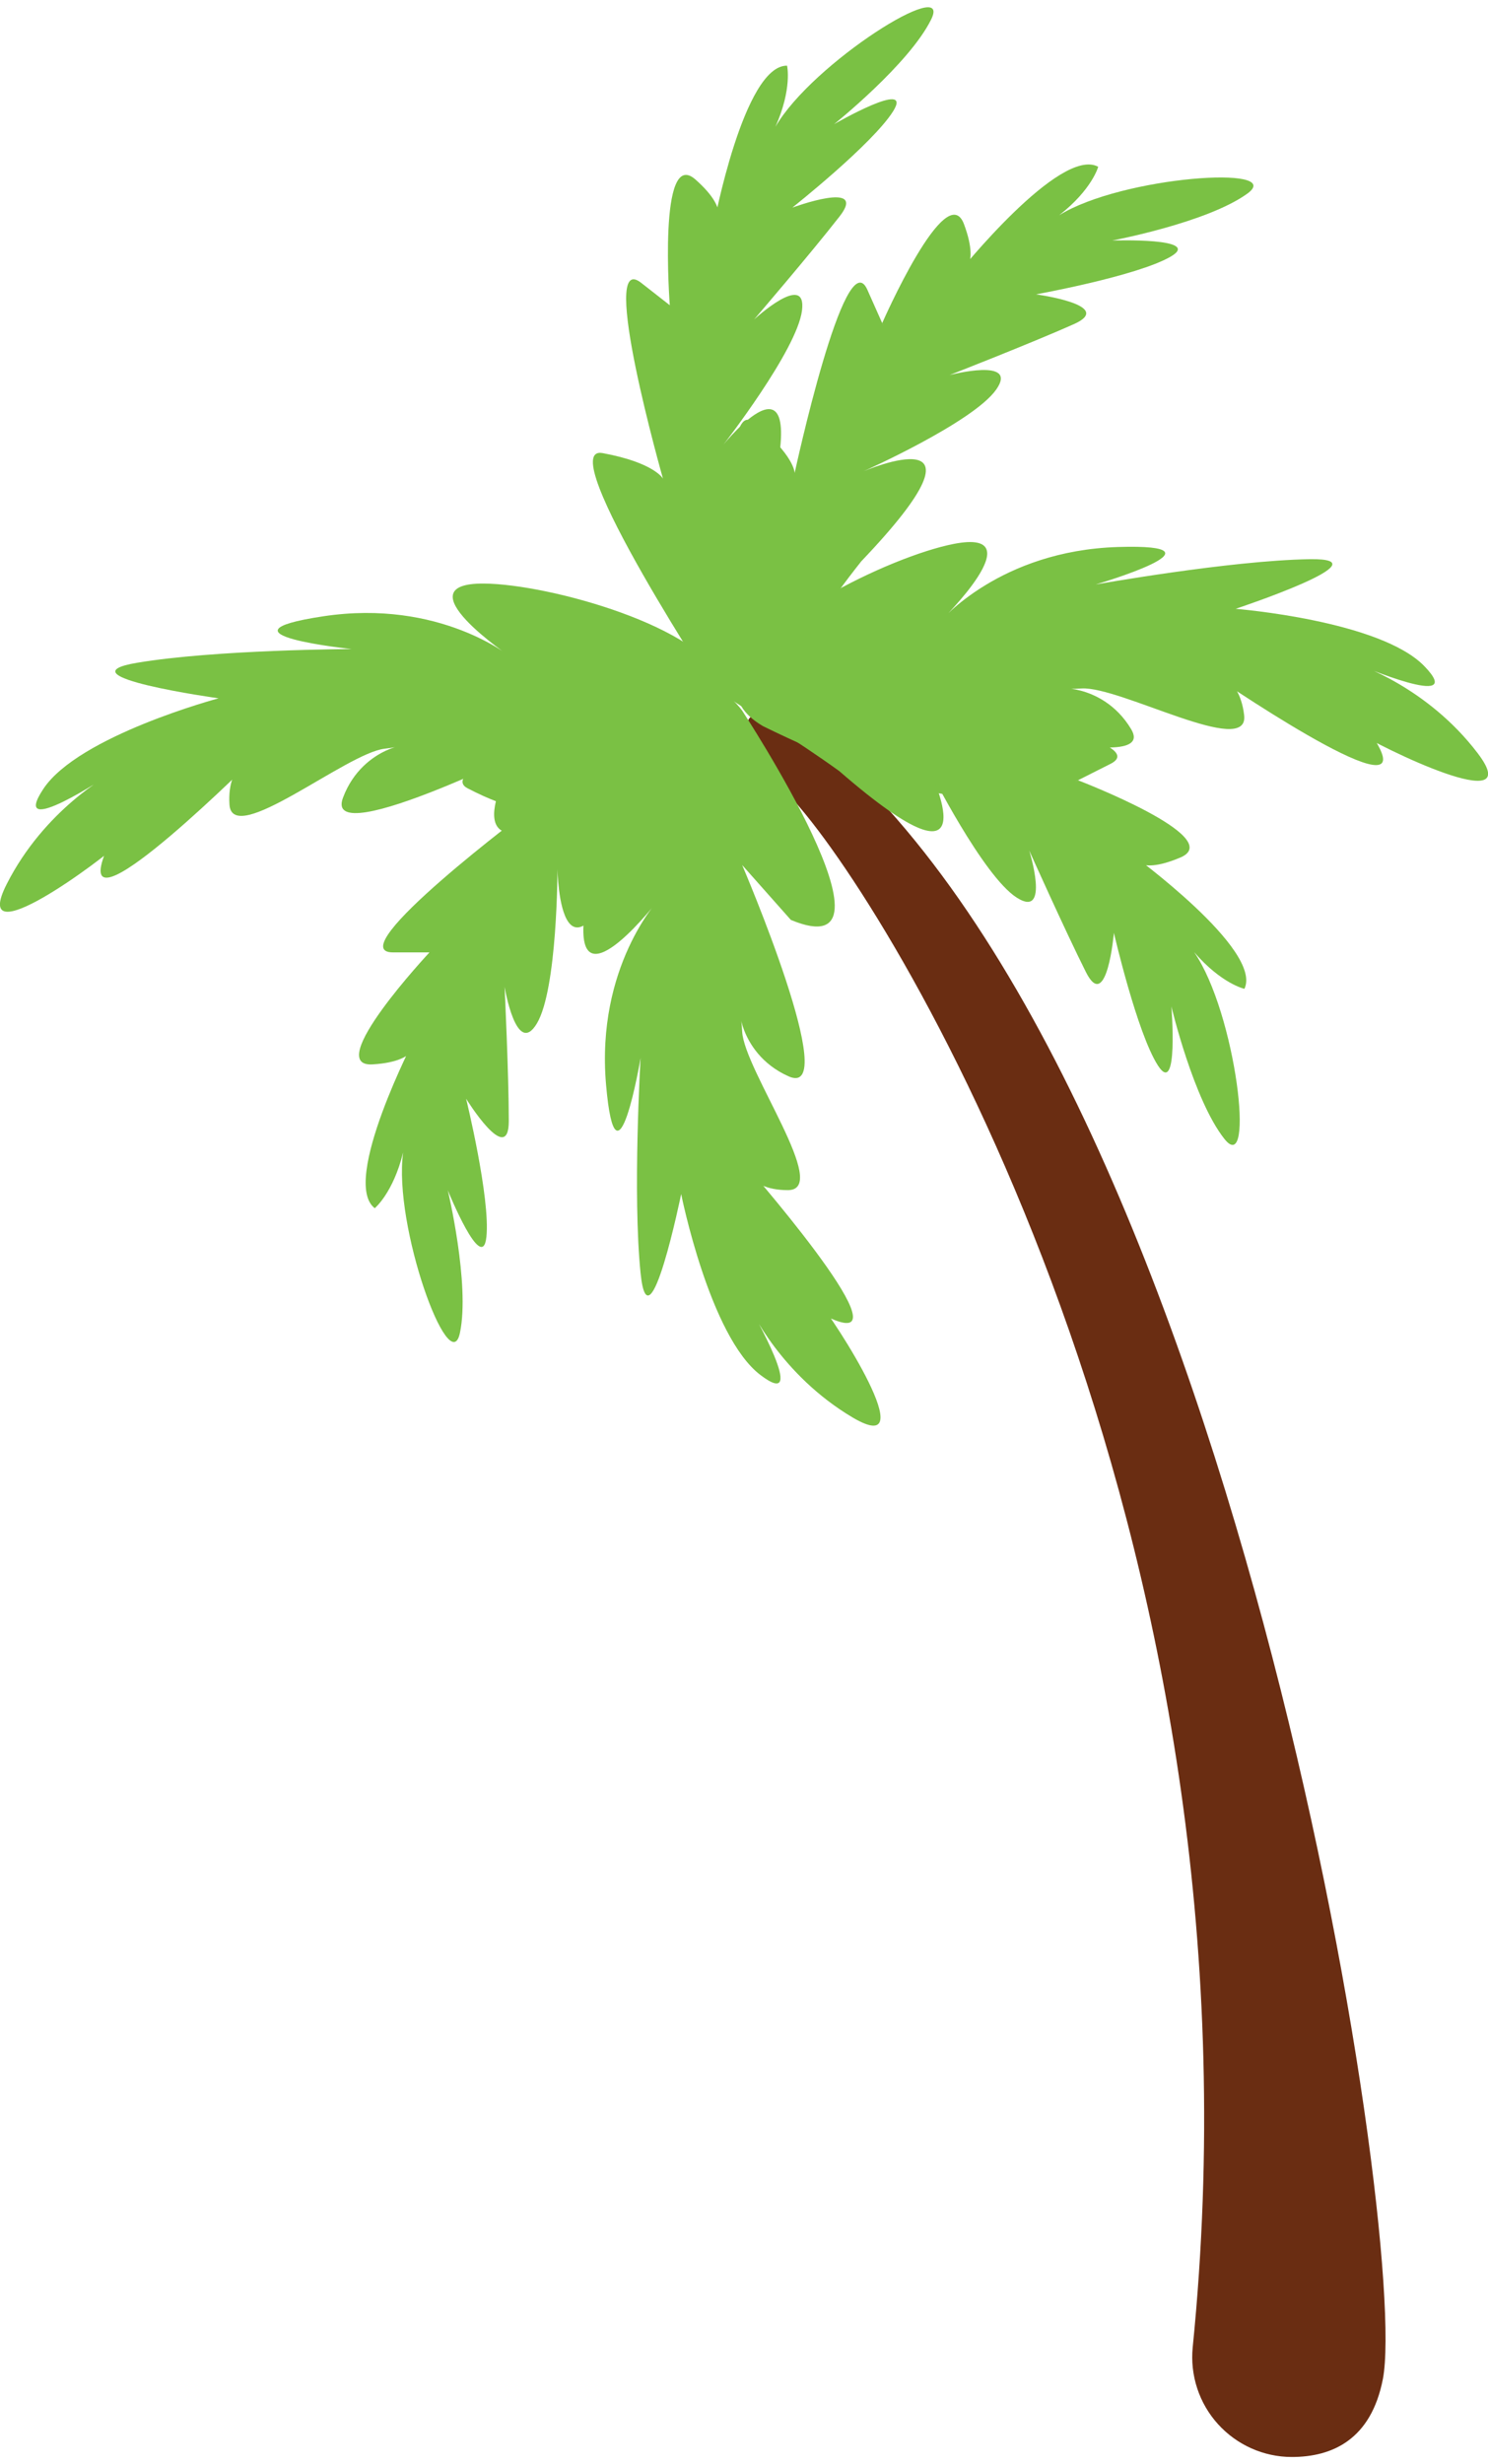
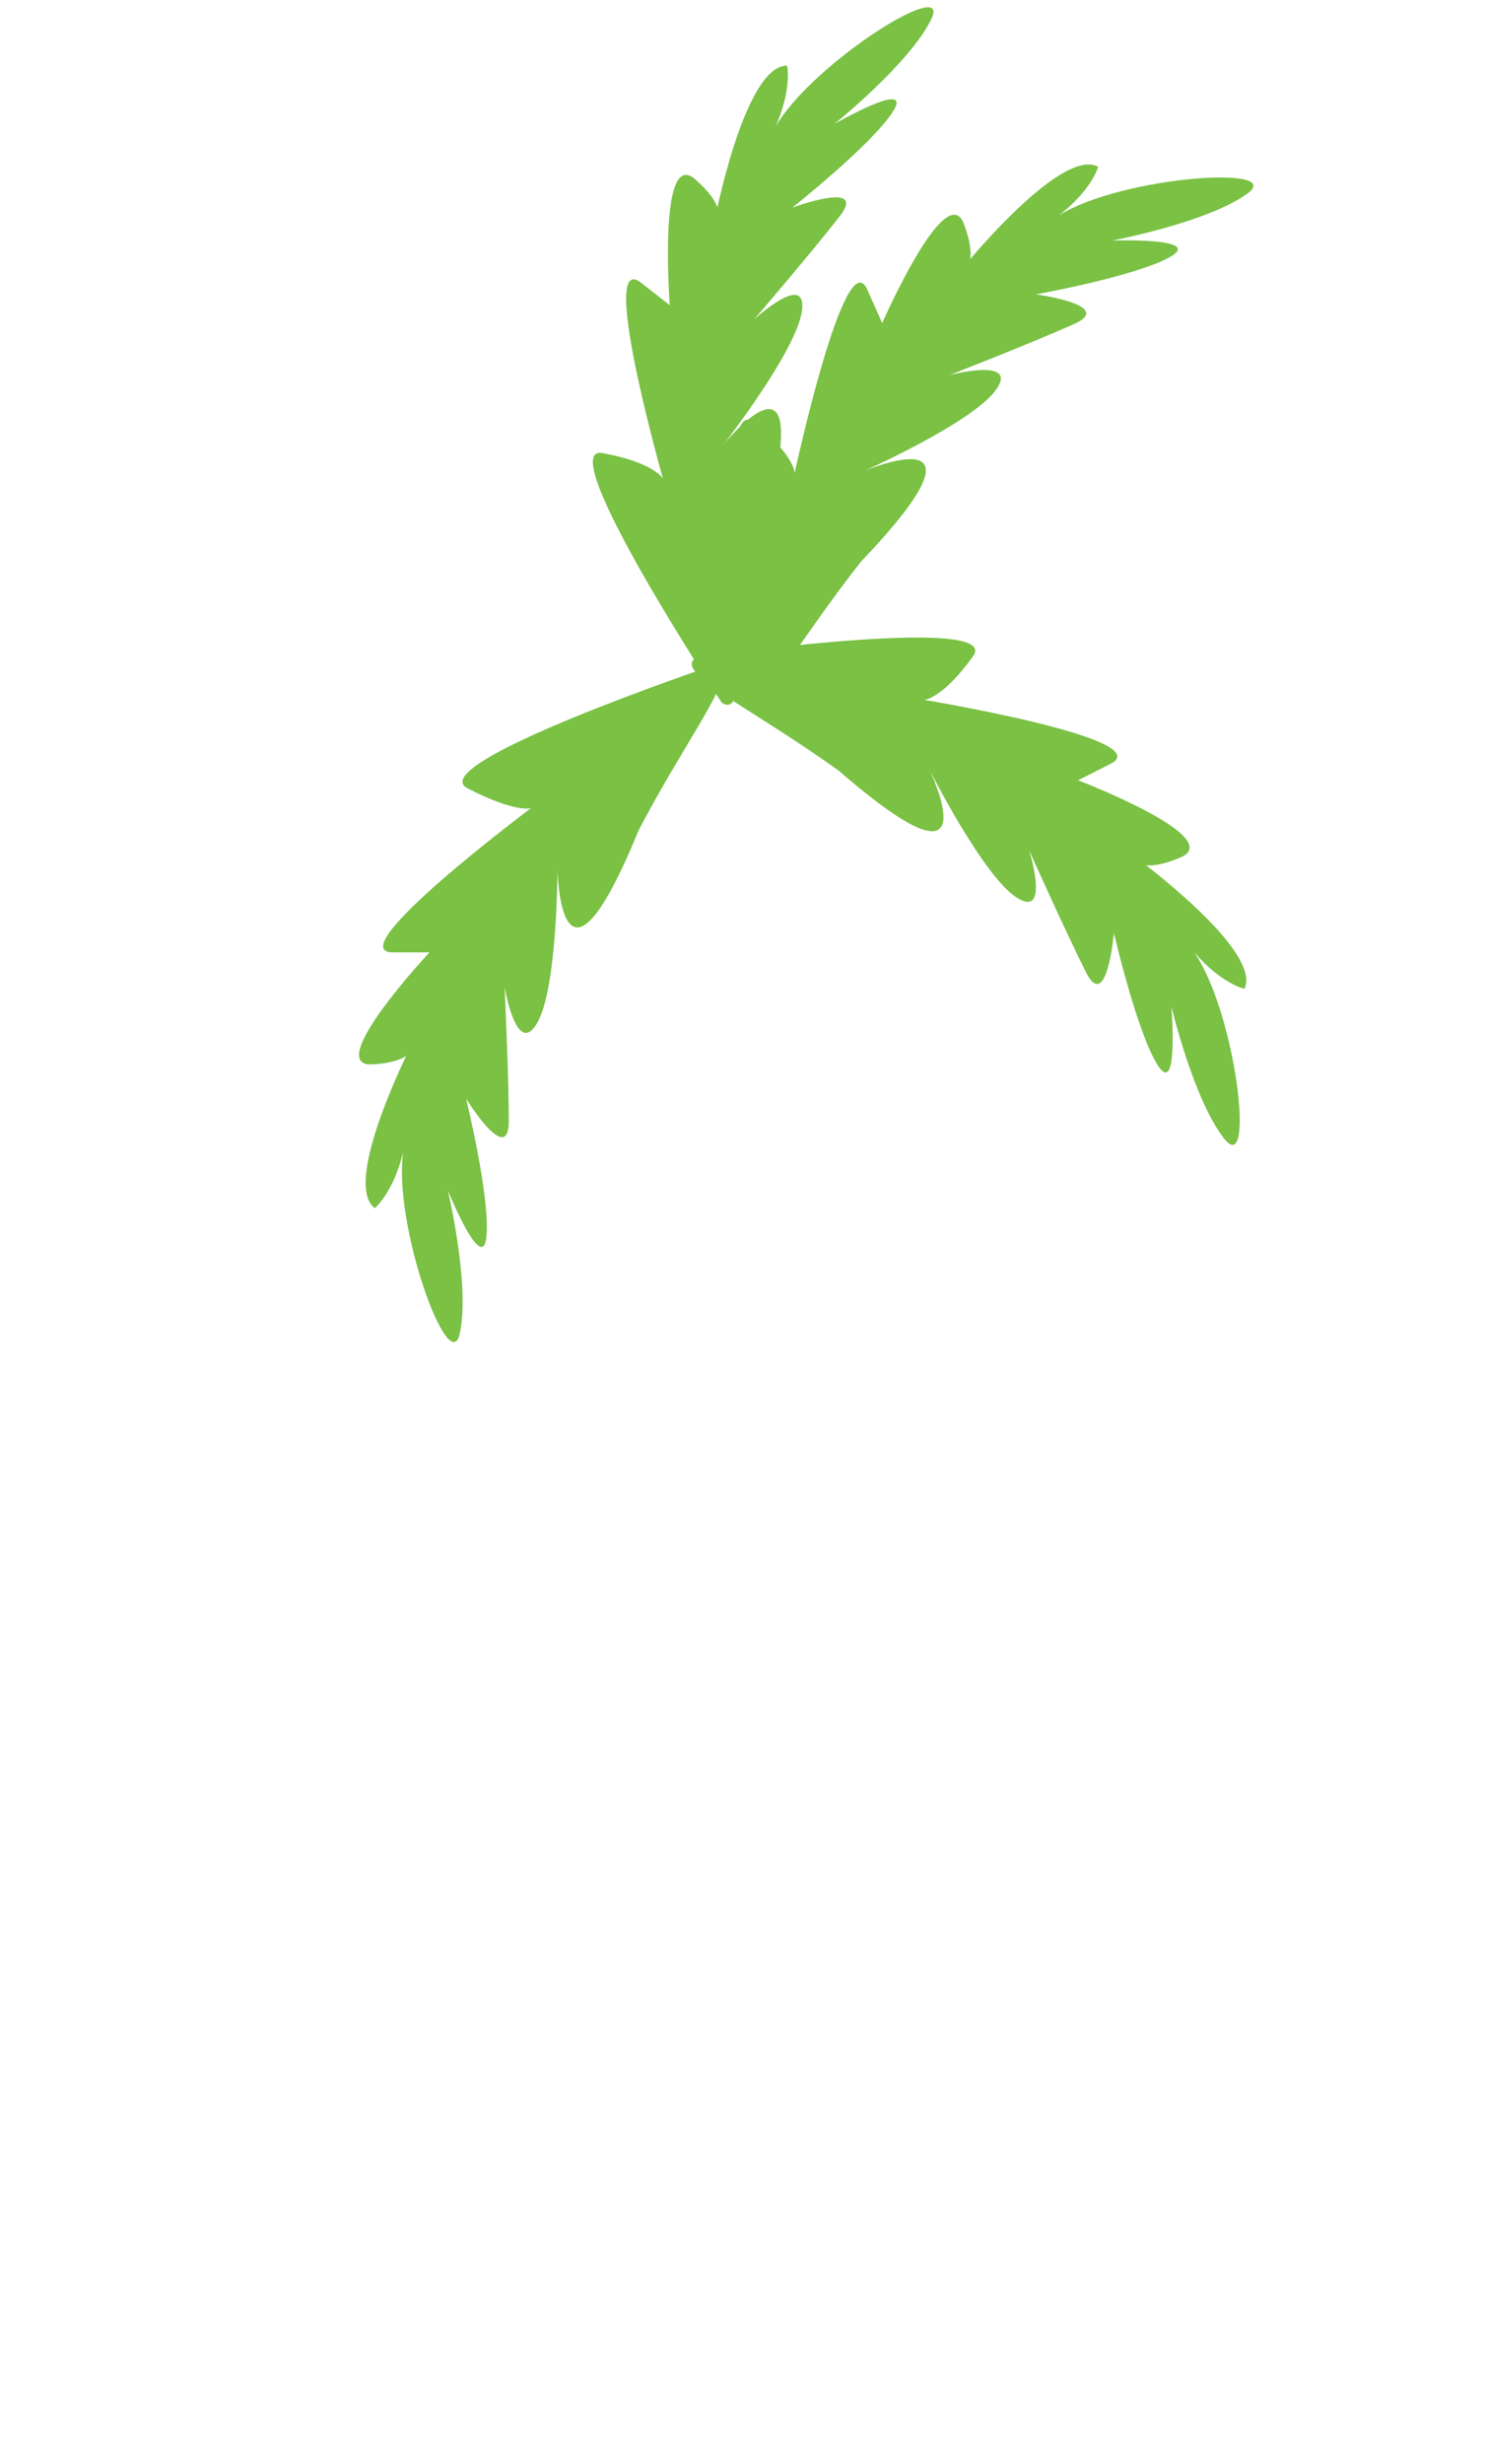
<svg xmlns="http://www.w3.org/2000/svg" version="1.1" x="0px" y="0px" width="113px" height="187px" viewBox="0 0 113.68 187.04" style="enable-background:new 0 0 113.68 187.04;" xml:space="preserve" aria-hidden="true">
  <style type="text/css">
	.st0-5fb7df34c099d{fill:#6A2D12;}
	.st1-5fb7df34c099d{fill:#7AC144;}
</style>
  <defs>
    <linearGradient class="cerosgradient" data-cerosgradient="true" id="CerosGradient_idd102f8cb6" gradientUnits="userSpaceOnUse" x1="50%" y1="100%" x2="50%" y2="0%">
      <stop offset="0%" stop-color="#d1d1d1" />
      <stop offset="100%" stop-color="#d1d1d1" />
    </linearGradient>
    <linearGradient />
  </defs>
  <g>
-     <path class="st0-5fb7df34c099d" d="M91.12,178.67c-0.21,2.14,0.49,4.27,1.93,5.86c1.44,1.59,3.49,2.51,5.64,2.51c3.09,0,6.06-1.32,6.96-5.96   c2.06-10.72-11.52-100.91-44.51-126.12c0,0-9.07-4.53,0,6.18C69.91,71.51,97.2,118.15,91.12,178.67z" />
    <g>
      <g>
-         <path class="st1-5fb7df34c099d" d="M56.7,53.71c0,0,13.03,19.86,3.72,15.98L56.7,65.5c0,0,7.7,17.99,3.54,16.13c-4.16-1.86-3.69-6.36-3.54-3.41     c0.16,2.95,6.82,12.1,3.49,12.1c-3.33,0-3.59-2.33-3.59-2.33s12.7,14.43,7.17,12.25c-5.52-2.17-2.67-3.1-1.34-1.55     c1.34,1.55,8.25,12.25,2.73,9c-5.52-3.26-7.85-8.38-7.85-8.38s4.65,8.07,0.78,5.12c-3.88-2.95-6.05-13.81-6.05-13.81     s-2.48,12.1-3.1,6.05c-0.62-6.05,0-16.44,0-16.44s-1.86,11.01-2.64,2.02c-0.78-9,4.03-14.12,4.03-14.12s-6.2,8.07-5.74,1.71     c0.37-5.03,4.42-16.56,8.71-17.71C54.45,51.82,55.6,52.25,56.7,53.71z" />
-       </g>
+         </g>
      <g>
-         <path class="st1-5fb7df34c099d" d="M58.28,54.89c0,0,21.25,10.61,16.3,1.82l-4.6-3.2c0,0,18.77,5.53,16.44,1.62c-2.34-3.91-6.75-2.92-3.8-3.11     s12.82,5.35,12.43,2.04c-0.39-3.31-2.73-3.29-2.73-3.29s15.82,10.91,13.01,5.68c-2.81-5.23-3.39-2.29-1.7-1.14     c1.7,1.14,13.14,6.75,9.26,1.65c-3.88-5.1-9.24-6.81-9.24-6.81s8.56,3.67,5.17,0.17c-3.38-3.5-14.42-4.38-14.42-4.38     s11.72-3.89,5.64-3.79s-16.33,1.93-16.33,1.93s10.72-3.14,1.69-2.86s-13.54,5.66-13.54,5.66s7.28-7.11,1.02-5.9     c-4.95,0.96-15.93,6.34-16.56,10.73C56.15,52.87,56.7,53.96,58.28,54.89z" />
-       </g>
+         </g>
      <g>
-         <path class="st1-5fb7df34c099d" d="M53.84,55.05c0,0-18.98,14.28-15.71,4.74l3.94-3.98c0,0-17.46,8.83-15.87,4.56     c1.59-4.27,6.11-4.09,3.18-3.75c-2.93,0.34-11.64,7.58-11.85,4.26c-0.21-3.33,2.09-3.73,2.09-3.73S6.04,70.74,7.85,65.09     c1.81-5.65,2.92-2.86,1.46-1.43c-1.46,1.43-11.7,9.02-8.8,3.3c2.9-5.72,7.86-8.37,7.86-8.37s-7.75,5.16-5.06,1.1     C6,55.63,16.7,52.77,16.7,52.77s-12.23-1.7-6.24-2.71c6-1.01,16.41-1.05,16.41-1.05s-11.11-1.15-2.18-2.5     c8.93-1.35,14.35,3.12,14.35,3.12s-8.45-5.67-2.07-5.62c5.04,0.04,16.81,3.35,18.23,7.56C55.57,52.68,55.23,53.85,53.84,55.05z" />
-       </g>
+         </g>
      <g>
        <path class="st1-5fb7df34c099d" d="M54.61,50.22c0,0-22.45,7.56-18.89,9.42c3.57,1.86,4.83,1.53,4.83,1.53S25.83,72.17,30.02,72.17     c4.19,0,2.79,0,2.79,0s-8.22,8.79-4.34,8.55s3.26-2.07,3.26-2.07s-5.74,11.03-3.1,13.05c0,0,1.4-1.15,2.17-4.26     c-0.78,5.58,3.57,17.49,4.34,13.77c0.78-3.72-0.93-10.88-0.93-10.88s2.64,6.51,2.95,3.56c0.31-2.95-1.55-10.55-1.55-10.55     s3.26,5.27,3.26,1.7S38.55,74.8,38.55,74.8s0.9,5.43,2.47,2.79c1.57-2.64,1.57-11.79,1.57-11.79s0.16,11.79,6.2-2.95     C52.67,55.41,56.86,50.29,54.61,50.22z" />
      </g>
      <g>
        <path class="st1-5fb7df34c099d" d="M55.14,53.1c0,0-13.05-19.77-9.1-19.05C50,34.78,50.65,36,50.65,36s-4.99-17.54-1.68-14.96     c3.3,2.58,2.2,1.72,2.2,1.72s-0.93-12.17,1.97-9.59c2.91,2.58,1.37,3.54,1.37,3.54s2.3-12.28,5.62-12.24c0,0,0.41,1.75-0.89,4.67     c2.82-4.88,13.58-11.61,11.9-8.2c-1.68,3.41-7.42,8-7.42,8s6.08-3.51,4.52-1c-1.57,2.51-7.71,7.37-7.71,7.37s5.81-2.15,3.62,0.66     c-2.19,2.81-6.54,7.88-6.54,7.88s4.05-3.73,3.66-0.68c-0.39,3.04-6.02,10.26-6.02,10.26s7.37-9.2,3.08,6.14     C56.81,47.81,56.96,54.42,55.14,53.1z" />
      </g>
      <g>
        <path class="st1-5fb7df34c099d" d="M56.63,52.78c0,0-2.22-23.59,0.93-21.09c3.15,2.5,3.15,3.88,3.15,3.88s3.85-17.82,5.55-14     c1.7,3.83,1.14,2.55,1.14,2.55s4.9-11.18,6.25-7.54c1.35,3.64-0.46,3.77-0.46,3.77s7.8-9.75,10.71-8.16c0,0-0.46,1.73-2.98,3.7     c4.79-2.98,17.45-3.86,14.36-1.64c-3.09,2.22-10.31,3.57-10.31,3.57s7.02-0.24,4.45,1.24s-10.27,2.87-10.27,2.87     s6.14,0.83,2.88,2.28c-3.26,1.45-9.48,3.88-9.48,3.88s5.33-1.39,3.55,1.12c-1.77,2.5-10.13,6.23-10.13,6.23s10.83-4.65-0.17,6.87     C60.59,48.89,57.62,54.8,56.63,52.78z" />
      </g>
      <g>
        <path class="st1-5fb7df34c099d" d="M53.23,49.64c0,0,23.46-3.34,21.11-0.08c-2.35,3.27-3.73,3.33-3.73,3.33s17.98,2.99,14.24,4.88     c-3.74,1.88-2.49,1.26-2.49,1.26s11.4,4.36,7.83,5.89c-3.57,1.52-3.79-0.28-3.79-0.28s10.11,7.33,8.67,10.31     c0,0-1.75-0.38-3.84-2.8c3.2,4.64,4.69,17.24,2.32,14.27c-2.37-2.98-4.06-10.13-4.06-10.13s0.57,7-1.03,4.51     c-1.6-2.49-3.36-10.12-3.36-10.12s-0.54,6.17-2.14,2.99c-1.6-3.19-4.33-9.28-4.33-9.28s1.64,5.25-0.95,3.6     c-2.59-1.65-6.7-9.83-6.7-9.83s5.16,10.6-6.87,0.16C57.29,53.41,51.25,50.72,53.23,49.64z" />
      </g>
    </g>
  </g>
</svg>